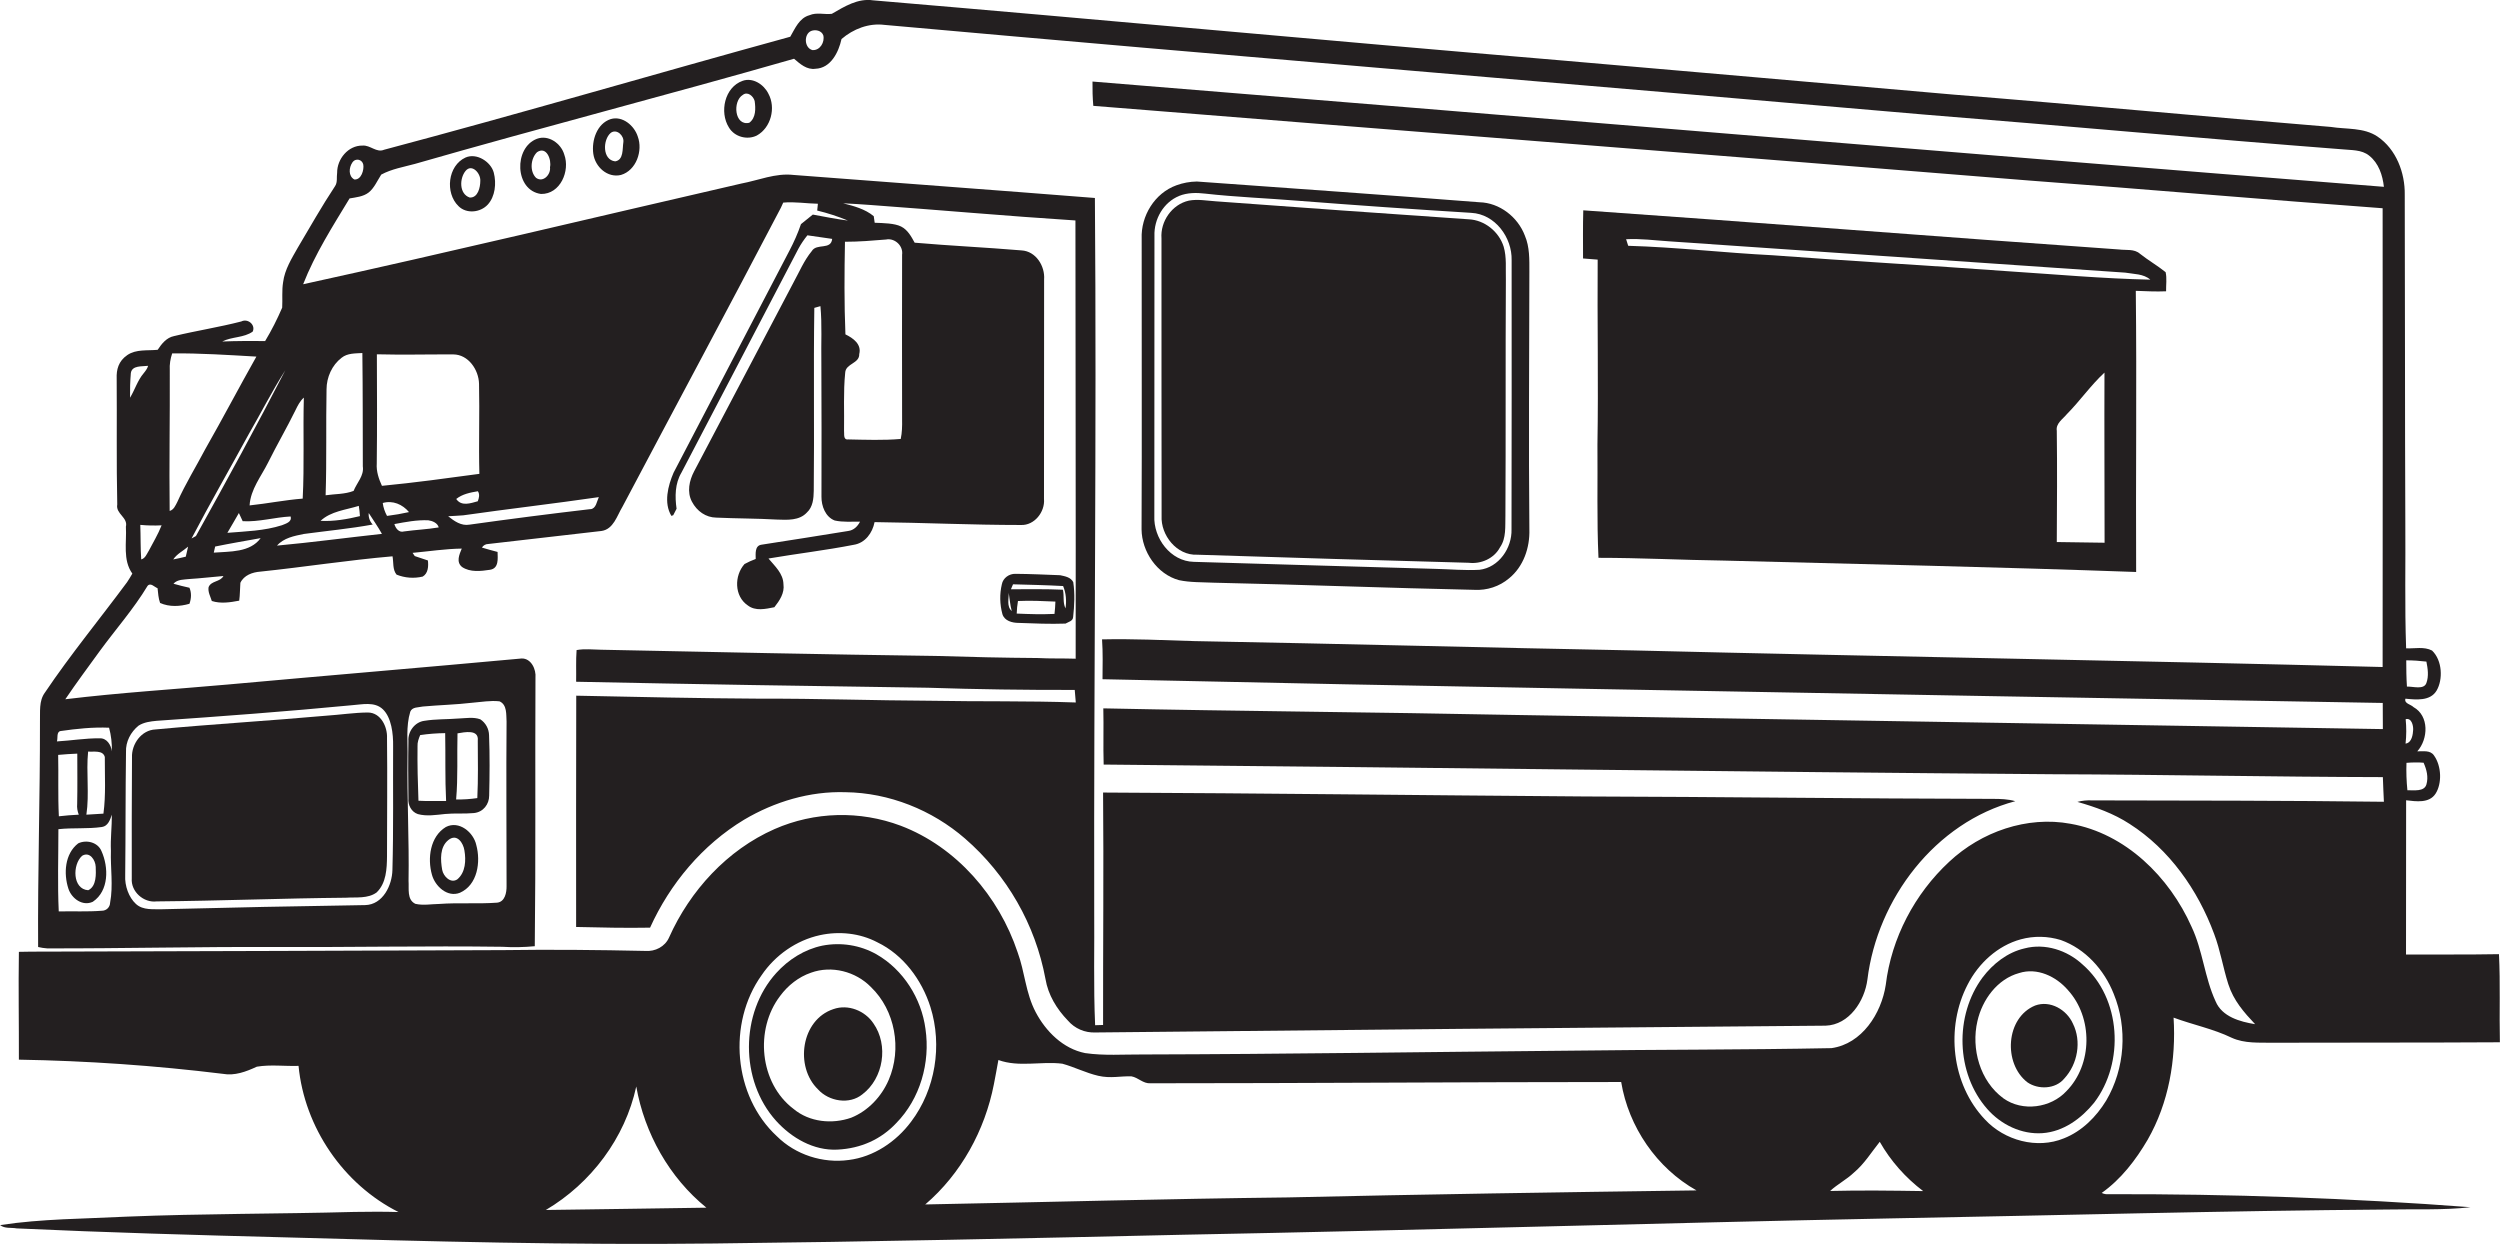
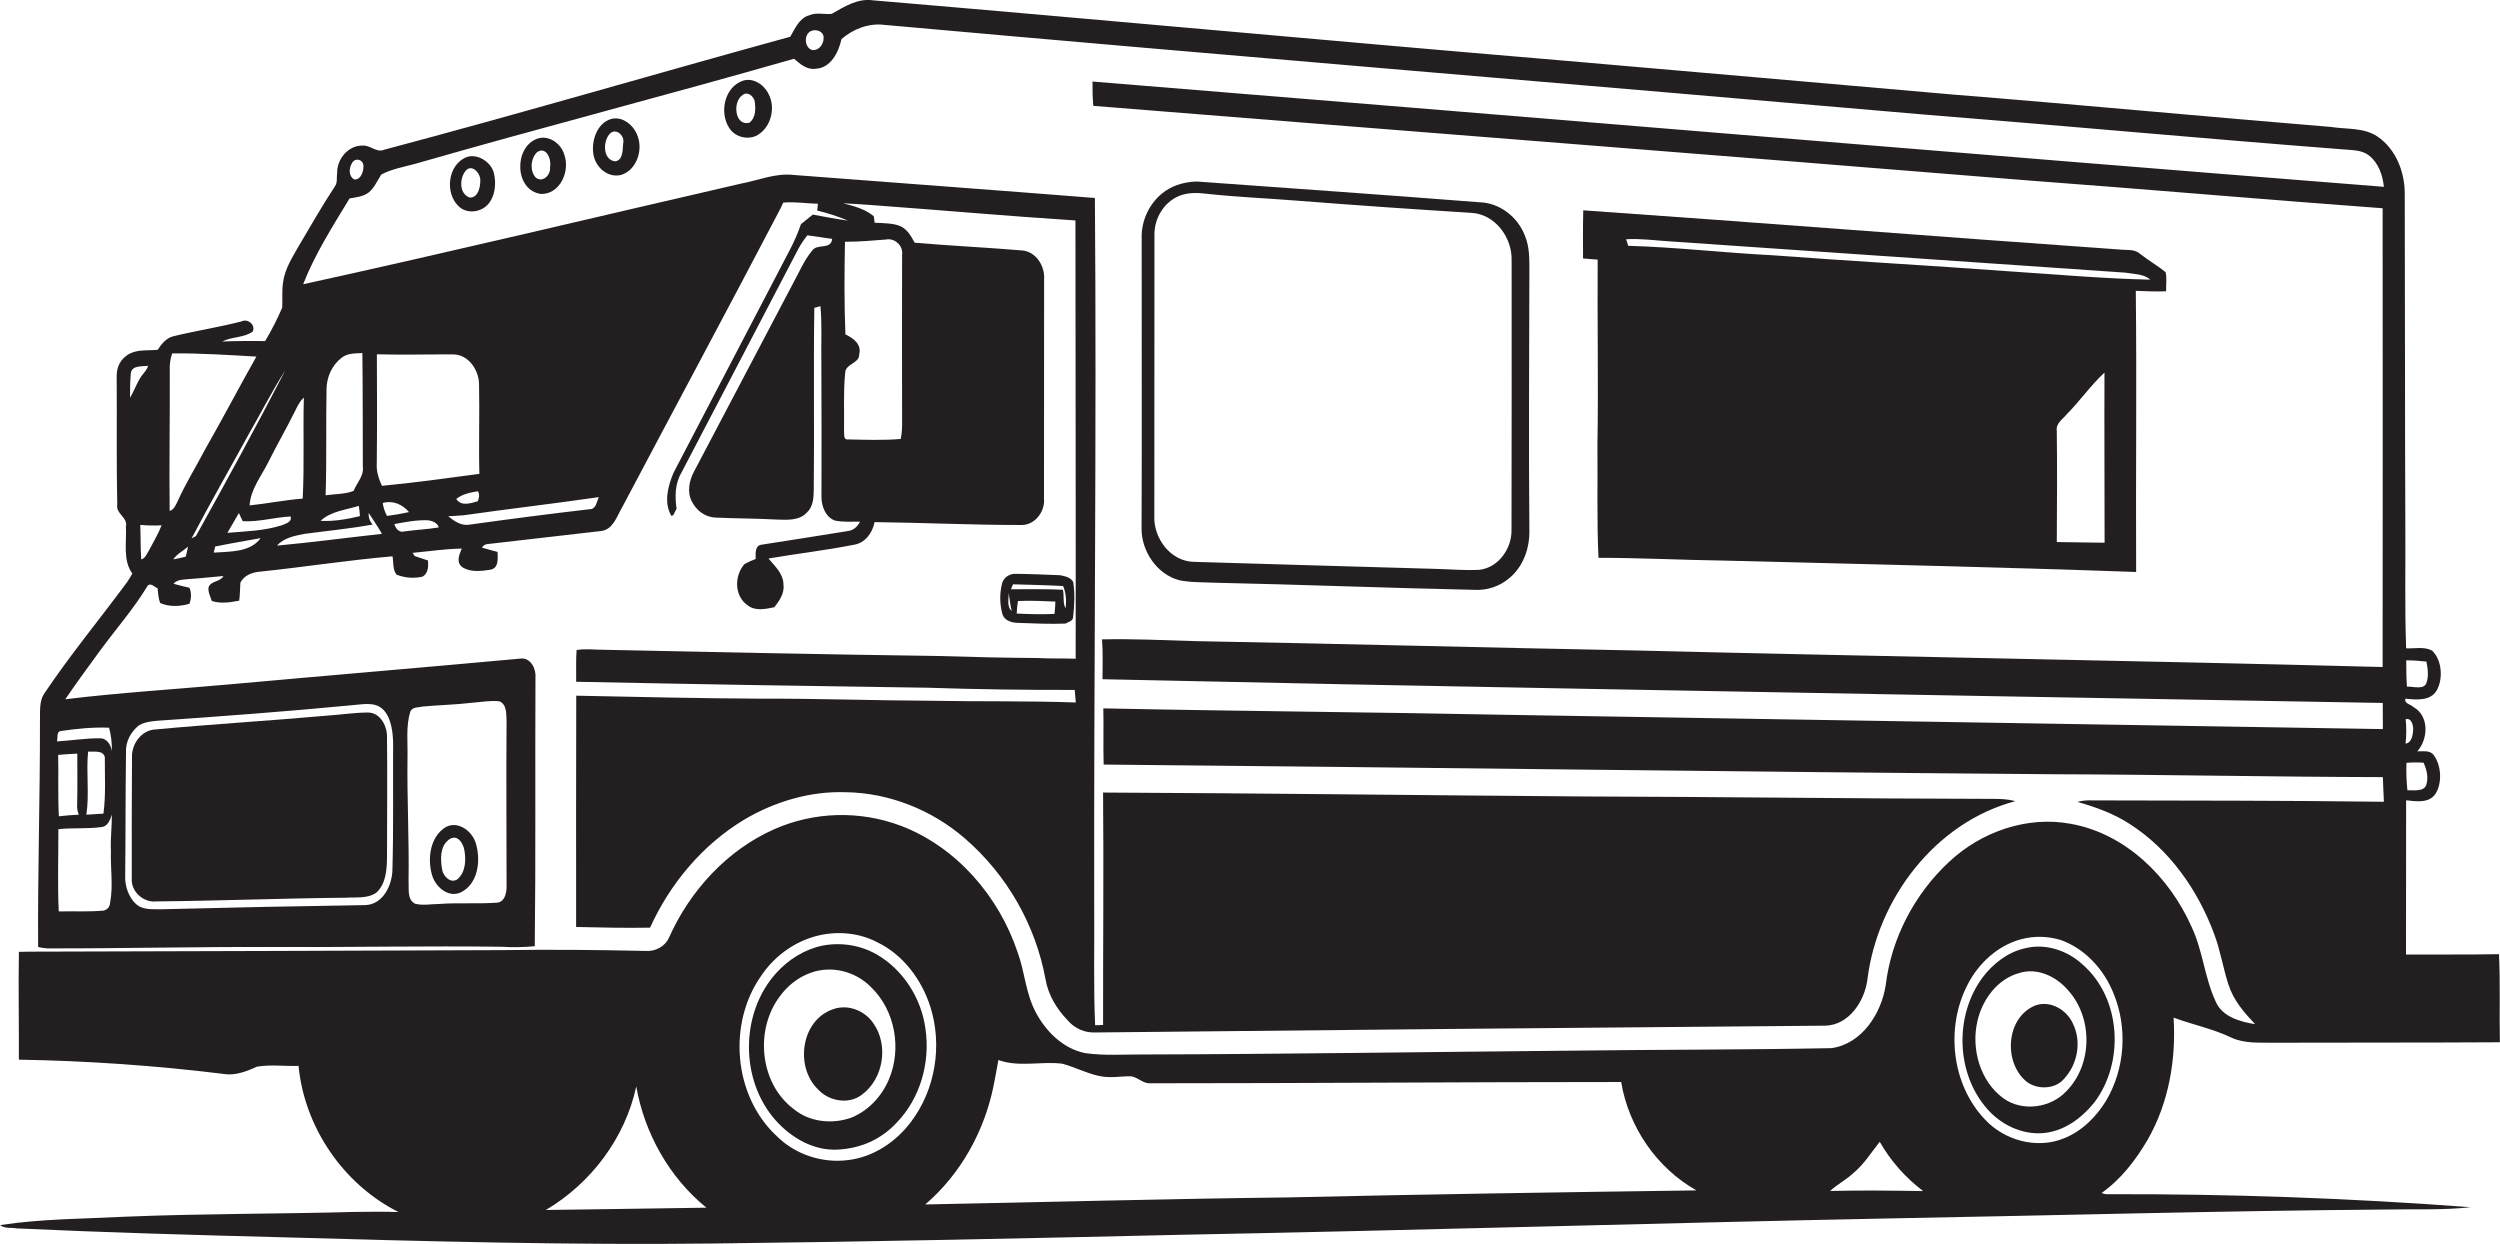
<svg xmlns="http://www.w3.org/2000/svg" version="1.1" id="Layer_1" x="0px" y="0px" viewBox="0 0 2170.5 1080" style="enable-background:new 0 0 2170.5 1080;" xml:space="preserve">
  <style type="text/css">
	.st0{fill:#231F20;}
</style>
  <title>biseeise_Food_Truck_flat_black_logo_White_background_c2baed2e-8e05-483c-b672-1f5e20f381f0</title>
-   <path class="st0" d="M354.6,693.2c-0.5,5.7,2.5,11.7,8.2,13.6c7.7,2.1,15.8,0.7,23.7-0.1s16.6,0,24.9-0.8s13.3-7.8,13.3-15.1  c0.4-17.4,0.6-34.9-0.1-52.4c-0.1-5.6-2.9-10.8-7.6-13.9c-6.1-2.2-12.6-0.9-18.8-0.7c-9.9,0.8-19.9,0.4-29.7,2  c-8.3,1-14.5,9.3-13.9,17.5C354.3,660,354.4,676.6,354.6,693.2z M397.2,636.7c6.1-1,18.7-3.8,17.6,6.3c0.1,16.6,0.4,33.3-0.4,49.9  c-6.1,0.9-12.2,1.3-18.4,1.2C397.7,675,396.7,655.8,397.2,636.7z M362.5,647.9c-0.2-3.4,1-6.6,2.3-9.7c7.2-1.1,14.4-1.6,21.7-1.7  c0.4,19.6-0.2,39.3,0.8,58.9c-8-0.1-16,0.3-24-0.2C362.7,679.4,362.3,663.7,362.5,647.9z" />
  <path class="st0" d="M136,782.6c54.8-0.5,109.5-2.7,164.3-3.2c8.9-0.6,19.1,1,26.7-4.6c8.4-8.1,8.9-20.6,9-31.5  c0-34.2,0.4-68.3,0-102.5c0.5-9.8-5.5-22.2-16.6-22.2s-24.4,2-36.6,2.8c-49.2,4.4-98.6,7.3-147.8,11.9  c-12.2,0.5-20.9,12.7-20.4,24.3c-0.2,35-0.3,70-0.2,105C113.5,774,124.6,784,136,782.6z" />
  <path class="st0" d="M723.6,876.1c-28.1,9.2-33.8,50-13.4,69.7c9.4,10.4,27.2,13.5,38.5,4.3c18.4-13.9,22.9-42.7,9.6-61.6  C751,877.5,736.3,871.6,723.6,876.1z" />
  <path class="st0" d="M884.3,540.8c13.6,0.5,27.2,1.1,40.8,0.6c2.5-1.5,6.4-2.1,6.6-5.7c1.1-10,1.6-20.3,0.1-30.3  c-2.2-4.3-7.2-5.1-11.4-6c-12.9-0.5-25.8-1.1-38.7-1.2c-5.5-0.2-10.9,3.6-11.9,9.1c-2,8.5-1.8,17.4,0.5,25.9  C872.1,539.1,878.9,540.8,884.3,540.8z M915.4,533c-10.9,0.5-21.8,0.2-32.7-0.3c0.1-3.7,0.5-7.3,1.1-10.9c10.8-0.5,21.7,0,32.5,0.5  c-0.2,3.6-0.3,7.2-0.8,10.8L915.4,533z M879.5,507.3c14.5,0.4,29,0.7,43.5,1.5c2.6,6.2,3,12.8,2.1,19.4c-2.6-4.9-1-10.9-2.3-16.2  c-15-0.7-30.1-0.4-45.1-0.4L879.5,507.3z M875.7,514c0.9,5.5,1.2,11.1,2.7,16.5c-4.7-4.1-2.4-11-2.6-16.5H875.7z" />
  <path class="st0" d="M387.1,718c-13.7,8.3-16.1,27.2-12.1,41.4c2.7,10,13.4,20,24.3,15.7c15.4-6.8,18.2-26.9,14.2-41.5  C411.1,722.6,398.5,712.1,387.1,718z M397.1,763.4c-5.8,4-12.2-2.6-13.2-8.2c-1.5-8.7-2.2-19.8,5.4-25.9s13,2.9,13.9,9  C404.7,746.9,404.2,757.4,397.1,763.4L397.1,763.4z" />
-   <path class="st0" d="M1008.5,447.8c-0.9,16.9,13.2,34.6,30.9,33.8c78.6,2.5,157.2,4.9,235.7,7c10.7,1.3,22.1-3.7,27.2-13.4  c5.6-8,4.4-18.2,4.7-27.5c0.4-68.3,0-136.7,0.4-205c-0.3-9.5,0.8-19.2-1.9-28.5c-4.1-13.1-16.6-23.2-30.4-23.8  c-73.1-5-146.2-10.2-219.3-15.6c-7.9-0.5-15.9-2.1-23.7-0.6c-14.6,3.3-24.8,18-23.7,32.8C1008.3,287.2,1008.5,367.5,1008.5,447.8z" />
  <path class="st0" d="M760.9,828.5c-14.2-8-30.9-10.6-46.9-7.5c-15.5,3.2-29.5,12.1-40,23.7c-31.6,34.8-31.7,93.5-0.2,128.4  c13.5,14.9,32.6,26,53.2,25s37.9-9,51-22.9c20.9-21.2,29.8-52.7,25.5-81.9C800,866.9,784.3,841.9,760.9,828.5z M771.6,937.5  c-6.2,14.5-17.9,27-32.6,32.9c-16.5,5.8-36.2,3.9-50-7.6c-29.6-22.3-33.9-69.1-11.7-98.1c6.7-9.1,16-16.5,26.8-20.2  c17.9-6.5,38.8-1.1,52,12.4C777.3,877.2,783.1,910.8,771.6,937.5L771.6,937.5z" />
  <path class="st0" d="M404.1,136.8c-15.4,7.1-17.8,30.7-6.1,42.1c6.9,7,19.1,5.7,25.5-1.3s7.6-18.4,5.2-27.7S413.9,132.4,404.1,136.8  z M417,157c0,5.6-2,14.9-9.2,14.5c-9.2-3.1-9-16.5-3.6-23.1S417.4,150.4,417,157z" />
  <path class="st0" d="M1808,837.3c-13.3-12.3-32.5-18.6-50.3-13.9c-14.8,3.4-27.4,13.3-36.4,25.2c-24.5,33-23.3,83.3,4.1,114.3  c11.9,13.5,29.7,22.2,47.9,20.9s33.7-12.7,44.8-26.4C1844.7,922.5,1841.8,866.6,1808,837.3z M1794.1,947.3  c-13.6,14.7-38.2,18.1-54.7,6.3c-20.4-14.9-28.2-43.1-22.6-67.1c4.2-18.5,17.2-36.5,36.2-41.7c15.6-5,32.1,2.9,42.3,14.7  c21.9,24,21.6,64.7-1.3,87.9L1794.1,947.3z" />
  <path class="st0" d="M1880.2,236.3c-7.1-5.7-15.1-10.3-22.3-16c-5-4.4-12-2.9-18-3.7c-155.1-10.9-310.1-23.2-465.3-34  c-0.4,13.9-0.2,27.8-0.2,41.8l12.7,1c-0.4,53.6,0.7,107.1-0.2,160.6c0.3,32.7-0.6,65.5,0.9,98.3c36.3,0,72.6,1.9,108.9,2.4  c119.3,3.1,238.6,5.6,357.9,9.9c-0.4-81.4,0.6-162.8-0.3-244.1c8.7,0.3,17.5,0.8,26.3,0.4C1880.5,247.3,1881.4,241.6,1880.2,236.3z   M1827.2,471.2l-41.5-0.6c0.2-32.2,0.4-64.4,0-96.6c-1-6.4,5.3-10.2,8.8-14.5c11.4-11.5,20.7-25,32.6-36  C1826.9,372.7,1827.2,422,1827.2,471.2z M1742,235.4c-67.7-5-135.5-8.7-203.2-13.8c-41.8-2.1-83.4-7-125.2-8.2l-1.8-5.7  c12.4-0.7,24.7,1,37.1,1.8c132.1,9.1,264.1,18.2,396.2,27.2c7.3,1.3,15.9,0.9,21.8,6.1C1825.2,241.9,1783.6,238.1,1742,235.4  L1742,235.4z" />
  <path class="st0" d="M1023.6,503.7c9.9,2.1,20.1,1.7,30.2,2.2c75.4,1.6,150.8,4.6,226.3,6.2c10.9,0.6,21.7-2.9,30.1-10  c12.5-10.2,18.1-26.6,17.6-42.5c-0.7-74.6-0.1-149.2,0-223.8c0-10.5,0.3-21.4-3.9-31.2c-6.1-16.2-22-28.6-39.5-29  c-81.7-6.4-163.6-12.1-245.3-18c-6.1,0.1-12.1,1.2-17.8,3.3c-18.8,6.8-30.9,26.6-30.1,46.4c-0.1,84.1,0.3,168.2-0.1,252.3  C991.3,478.9,1004.5,498.5,1023.6,503.7z M1023.7,170.1c7.2-2.9,15.1-2.9,22.6-2c26.8,3,53.8,4,80.7,6.2  c50.1,3.9,100.3,7.4,150.4,10.5c20.7,1.1,35.5,21.4,35,41.2c0,77.9,0.1,155.7-0.1,233.6c0.5,16.2-11,33.1-27.8,35.1  c-12.7,0.7-25.4-0.5-38.1-0.8c-69.9-2.1-139.9-3.9-209.9-6.1c-20.3-0.4-35.2-20.6-34.3-40c0.1-81,0.1-162,0.1-243  c-0.5-14.6,7.9-29.2,21.5-34.7H1023.7z" />
  <path class="st0" d="M1824.7,1035.7c16.8-11.9,29.6-28.6,39.9-46.2c18.3-32,24.8-69.5,22.5-106c16.7,6.2,34.4,9.7,50.5,17.5  c11.2,5.1,23.8,4.1,35.7,4.3c65.7-0.2,131.4,0,197.1-0.4c-0.6-25.5,0.5-51-0.8-76.5c-26.9,0.5-53.8,0.2-80.7,0.3  c0-44.7,0-89.3,0.1-133.9c8.6,1,20.1,2.8,25.6-5.8s5.3-23.7-1.4-33.1c-3.3-4.9-9.6-3.4-14.5-3.6c9.6-10.7,10.4-30.8-3.3-38.4  c-2.3-2.4-8.3-3-7-7.3c9.2,0.9,21.6,2.3,27.1-7.1s5.1-26-4-34.7c-6.9-3.6-15.1-1.6-22.5-1.9c-1.3-36.8-0.4-73.6-0.7-110.4  c-0.4-94.5-0.2-188.9-0.5-283.4c0.3-19.1-7.4-39.5-23.6-50.5c-12-8.1-27-6.2-40.6-8.4c-109-8.9-217.8-19.3-326.8-28  c-114.3-9.9-228.6-20.1-342.9-29.9c-198.6-16.7-397.1-35.2-595.8-52c-13.3-2-25,5.4-35.9,11.7c-6.4,0.8-13.2-1.5-19.4,1.2  c-8.9,2.4-12.5,11.5-16.7,18.7C568.5,64.2,451.4,98.7,333.5,130c-6.6,2.9-12-4.2-18.8-3.6c-12.4-0.2-22.1,11.7-22,23.6  c-0.6,3.8,0.5,8.2-1.8,11.6c-11.5,17.4-21.8,35.6-32.4,53.5c-5.3,9.4-11.3,18.9-12.7,29.9c-1.2,7.3-0.4,14.8-0.8,22.1  c-4.3,10-9.2,19.7-14.8,29c-12.4-0.1-24.9-0.1-37.3,0.4c8.4-4.3,18.8-3.1,26.5-8.6c2.7-5.8-4.2-11.7-9.9-8.8c-19.3,5-39,8-58.4,12.7  c-6.5,1.3-10.7,6.6-14.2,11.9c-8.8,0.9-18.7-0.7-26.4,4.6s-9.5,12.6-9.2,20.4c0.3,36.4-0.3,72.9,0.5,109.3  c-1.5,8.2,9.5,11.2,7.5,19.3c0.8,13.6-2.9,28.9,5.6,40.7c-1.5,2.5-2.9,5.1-4.6,7.5c-23.7,32-49.1,62.8-71.3,95.8  c-5.4,7.3-4,16.8-4.3,25.4c0.1,65.2-2,130.4-1.6,195.5c2.6,0.6,5.2,1,7.9,1.2c65.8,0.1,131.5-1.5,197.3-1.2s131.9-1.1,197.8-0.2  c9.4,0.6,18.8,0.4,28.2-0.5c0.9-77.7,0.2-155.4,0.6-233.1c0.7-7.2-3.7-16.9-12-16.7c-85,7.8-170.1,14.9-255.1,22.6  c-47,4.2-94.2,7.1-141.1,12.8c9.6-14.2,19.8-27.9,29.8-41.7c13.8-18.9,29.5-36.6,41.6-56.7c2.6-3.2,6,1,8.7,2  c0.5,4.3,0.7,8.7,2.2,12.8c8.1,3.6,17.2,3.1,25.5,0.7c1.6-4.6,1.9-9.4,0-13.9c-4.7-1-9.3-2.2-13.9-3.5c3.6-4,9.2-3.5,14-4.1  c9.8-0.6,19.6-1.8,29.4-2.6c-2.8,5.3-10.7,4-12.9,9.7c-0.7,4.2,1.6,8.1,2.8,12c7.8,2.5,15.9,1.2,23.8-0.3c0.7-5.1,0.6-10.3,1-15.5  c3.1-6.6,10.5-9.2,17.3-9.7c38.3-4,76.4-10,114.8-13.3c1,5.2-0.1,11.5,3.5,15.9c7.2,2.9,15.1,3.5,22.7,1.7c4.8-2.8,5.1-9.1,4.5-14  l-11.4-3.8l-1.9-2.8c14.2-1.3,28.4-3.5,42.7-3.7c-2.1,5.1-5.1,11.7,0.3,16c7,4.7,16.3,3.6,24.2,2.4s6.7-9.8,6.6-15.5  c-4.6-1.2-9.1-2.4-13.6-3.8c1.2-1.9,3.2-3.1,5.5-3.1l98.3-11.3c10.5-1.5,13.5-13.3,18.2-21c45.8-86.6,92.2-172.9,137.6-259.7l2-4.4  c10-0.9,20.1,0.8,30.1,1l-0.6,5.9c9.1,2.2,18,5.1,26.7,8.7c-10.2-1.3-20.3-3.3-30.5-5.2l-10.3,8.3c-2.7,7.9-6.1,15.6-10,23  c-33.5,64.3-67.1,128.5-100.6,192.8c-4.9,11.4-8.7,26.2-1.9,37.5l1.6-0.6l2.9-5.6c-1.5-10.6-1.4-21.9,4.2-31.3  c34-64.8,67.7-129.7,101.6-194.5c2.2-4.1,4.9-8,7.8-11.6l21.5,3.1c-1,10-13.5,3.5-17.7,10.6c-6.7,8.1-10.8,18-15.8,27.1  c-28.9,54.7-57.5,109.6-86.4,164.2c-4.2,8-6.3,17.8-1.9,26.2s12.2,13.8,21.2,13.9c17.6,0.8,35.2,0.7,52.8,1.7  c8.8,0.3,19.3,1,25.8-6.1c5.3-4.8,5.9-12.3,6-18.9c0.6-53-0.3-105.9,0.5-158.8l5.3-1.5c1.5,16.1,0.5,32.3,0.8,48.4  c0.1,39,0.3,78,0.1,117c-0.1,8.1,3.4,17.6,11.5,20.7c7.2,1.6,14.7,0.9,22,1c-2.1,4.1-5.5,7.5-10.3,8.1c-25,4.1-50.2,8-75.2,11.9  c-6.1,0.8-5.1,8-5.1,12.4c-3.3,1.2-6.6,2.7-9.7,4.4c-9,10.1-9,27.9,2.8,35.9c6.7,5.2,15.5,3.1,23.1,1.6c4.5-5.7,9-12.3,7.9-20  c-0.2-9.3-7.5-15.7-13-22.3c24.6-4.2,49.5-7.1,74-11.9c9.9-1.5,16.3-10.3,18.1-19.7c42.4,0.5,84.7,2.5,127.1,2.5  c11.7,0.5,21-11.4,20-22.6c0-63.5,0-127,0.1-190.5c0.9-11.7-7.1-24.6-19.6-25.3c-30.9-2.6-61.9-4-92.8-6.7c-2.9-5.3-6-11.1-11.7-14  s-15.3-3-23-3.3l-0.8-5.7c-7.6-6.3-17.3-8.8-26.6-11.2c8.1,0.4,16.2,0.9,24.2,1.5c59.2,4.3,118.3,9.6,177.5,13.4  c0,126.8,0.4,253.6,0.2,380.5c-11.1-0.4-22.1,0-33.1-0.6c-29.4-0.2-58.8-0.9-88.1-1.8c-96.9-1.3-193.8-3.4-290.7-5.4  c-7.1-0.1-14.4-1-21.4,0.3c-0.7,9.2-0.2,18.4-0.4,27.5c101.9,2.1,203.7,3.8,305.6,5.2c42.4,1.4,84.8,2,127.3,1.9  c0.3,3.6,0.6,7.2,0.9,10.9c-42-1.5-84-0.7-126-1.5c-49.2-0.2-98.4-2-147.6-1.8c-53.4-0.3-106.7-1.5-160.1-2.6  c-0.2,66.9-0.1,133.9-0.1,200.8c21.4,0.5,42.8,1,64.2,0.6c17.3-38.2,45.5-71.9,81.6-93.7c26.5-15.7,57.1-24.9,88.1-23.9  c37.9,0.5,75.1,15.4,103.7,40.2c36.4,31.6,61.1,74.6,69.9,122c2.3,13.8,9.8,26.1,19.4,36c6,7,14.8,10.8,24,10.4  c211.3-2.2,422.6-4.2,633.9-5.9c20.5-0.7,33.9-21.4,36.3-40.1c8.6-70,58.9-136.4,128.4-154.8c-6.3-1.8-12.8-2-19.3-2  c-118.3-0.2-236.7-1.8-355-2.1c-139.2-1-278.4-2.8-417.7-3.4c0.6,67.3-0.1,134.6,0,201.8l-6.9,0.2c-1.5-33.9-0.5-67.9-0.8-101.8  c-0.4-205.5,2.2-411,0.6-616.4c-87.2-6.9-174.5-13.3-261.7-20c-15.6-1.8-30.4,4.7-45.4,7.5c-126.9,29.2-253.3,59.6-380.3,87.4  c10.3-26.3,25.7-50.4,40.3-74.5c5.6-1,11.8-1.5,16.5-5.1s7.6-10.3,11-15.6c9.1-4.9,19.4-6.6,29.3-9.3C469.7,110.8,580,82.4,689.4,51  c5.2,4.5,11.1,9.8,18.6,8.7c13.3-0.5,20.1-14.4,22.6-25.8c10.2-8.8,23.7-14,37.2-12.3c300.9,27,602.1,51.7,903.2,77.9  c120.7,9.6,241.3,20.8,362.1,30.1c8.1,0.9,17.2,0.1,23.9,5.6c8.2,6.5,11.6,17,12.7,27c-373.8-29.5-747.5-61.1-1121.2-91.4  c-0.1,7,0.1,14.1,0.7,21.1c270.7,21.8,541.4,42.8,812.1,64.8c102.5,7.6,204.8,16.6,307.3,24.1c0,132.8,0.2,265.6,0,398.3  c-216.8-5.6-433.6-9.1-650.3-14.4c-127.1-2.4-254.2-5.8-381.4-8.1c-26.7-0.8-53.4-2.1-80.1-1.5c0.8,11.5,0.5,23.1,0.4,34.6  c140.9,3.1,281.9,5.9,422.9,8.4c229.5,4.2,459.1,8.3,688.6,12.2c0,7.6,0,15.1,0.1,22.7c-251.7-4.1-503.5-8.2-755.3-12.3  c-118.5-2.4-237.1-3.2-355.6-5.7c0.4,16.3-0.2,32.5,0.3,48.8c274.9,2.5,549.8,6.3,824.8,8.4c95.3,0.3,190.5,2.3,285.8,2.5  c0.3,7.1,0.5,14.2,0.9,21.4c-84.5-1.1-168.9-1-253.4-1.2c-4.3-0.2-8.6,0.2-12.7,1.3c15.8,4.5,31.5,10.1,45.3,19.1  c34.6,22.1,59.3,57.4,73.4,95.5c5.4,14.2,7.7,29.2,12.3,43.6s13.7,24.6,23.3,34.8c-13-2.1-28.7-6.4-34.3-19.8  c-9.6-20.7-11.1-44.1-20.9-64.8c-19.2-43.2-57.3-81-105.1-89.4c-37.8-7-77.5,7-105.2,32.9c-30,27.8-50.3,66.3-55.2,107.1  c-3.8,24.7-20.6,51.1-47.1,54.8c-75.5,1.5-151,1.2-226.5,2.2c-123.9,1.1-247.9,3-371.8,3.3c-16.6-0.1-33.2,1.2-49.7-1.2  c-19.1-3.8-34.1-18.8-42.9-35.5s-9.4-34.9-15.7-52c-16.2-48.6-53.1-91.5-101.5-109.9c-35.5-13.3-74.8-12.3-109.5,2.9  c-41.1,18.1-73.4,53.4-91.6,94.1c-3.5,8-12.1,12.4-20.7,11.7c-41.1-0.9-82.1-1.3-123.2-0.7c-132.9,0.5-265.9,1-398.9,1.3  c-7.2-0.1-14.5,0.1-21.7,0.2c-0.5,31.2,0.1,62.4,0,93.6c59.2,1,118.3,5.1,177,12.3c10.4,1.9,20.3-1.9,29.6-6.2  c11.9-2,24.1-0.3,36.2-0.7c5.1,53.3,38.9,102.9,86.8,126.9c-12.8-0.4-25.6-0.3-38.4-0.1c-65.9,1.8-131.9,1.4-197.8,4.1  c-36.6,1.9-73.4,1.8-109.7,7.3c4,3.3,9.6,2,14.4,2.9c77.9,3.6,155.9,5.8,233.9,7.8c123.9,3.5,247.8,6.8,371.7,5.3  c135.8-1.5,271.6-4.5,407.4-7.6c205-3.9,409.9-10.1,614.9-14.2c143.8-2.6,287.6-6.6,431.4-7.7c23.7-0.5,47.5,0.7,71.1-2  c-104.6-7.9-209.4-11.6-314.3-11.3C1828.6,1037,1826.5,1036.6,1824.7,1035.7z M2104.2,662.3c2.6,5.8,4.3,12.4,2.4,18.8  s-10.8,4.9-16.5,5c-0.8-7.9-1.1-15.9-0.8-23.8c5-0.4,10-0.5,15-0.1L2104.2,662.3z M2088.6,624.4c5.1-1.4,6.7,5.5,6.5,9.2  s-1,11.3-6.6,12C2089.3,638.6,2089.3,631.5,2088.6,624.4L2088.6,624.4z M2106.6,574.4c1.2,6.1,2.2,12.5,0,18.6s-11.5,2.9-16.9,3.1  c-0.5-7.6-0.6-15.2-0.6-22.8C2094.9,573.3,2100.8,573.7,2106.6,574.4L2106.6,574.4z M356.2,617.9c1.7-4.3,7.1-3.6,10.9-4.5  c14.3-1.3,28.8-1.6,43.1-3.3c7.8-0.6,15.6-2.1,23.5-1.2c6.7,3,5.7,11.6,6.1,17.6c-0.4,47.6,0,95.2,0,142.8  c0.1,5.6-1.4,13.8-8.3,14.4c-16.6,1.2-33.4-0.1-50,1.1c-6.9,0.1-14.1,1.5-20.9-0.1c-7.5-3.6-5.4-13.2-5.9-19.9  c0.6-35.7-1.4-71.4-0.9-107.2C354.1,644.4,352.3,630.7,356.2,617.9z M108.7,760c0.4-35.7,0.2-71.4,0.7-107.1  c-0.4-8.9,4.1-17.4,10.9-22.9c4.7-3,10.4-3.7,15.8-4.2c56.4-3.9,112.8-8.1,169.1-13.5c9-0.6,20-3.5,27.3,3.6s9,20.9,8.8,32.1  c-0.2,35.8,0.4,71.6-0.6,107.3c-0.3,13.4-8.3,30.1-23.6,30.5c-58.8,0.9-117.6,2.1-176.3,3.6c-7.7-0.2-16.6,1.1-22.8-4.6  S108.2,769.1,108.7,760z M96.3,738.6c-0.5,15,2.1,30.2-0.7,45.1c-0.1,3.9-3.2,7-7.1,7c-12.5,1-25,0.3-37.5,0.6  c-1.1-23.8-0.3-47.6-0.3-71.4c12.6-1.4,25.3-0.1,37.8-1.9c5.3-0.8,7.1-6.3,8.6-10.7C97.2,717.7,95.8,728.1,96.3,738.6z M68.4,707.3  c-5.8,0.3-11.6,0.7-17.3,1.4c-0.9-17.8-0.2-35.6-0.6-53.3c5.5-0.5,11.1-0.9,16.6-1.1c0,14.5,0.2,29.1-0.1,43.6  C66.7,701.1,67.2,704.3,68.4,707.3z M76.5,652.5c4.8,0.5,12.8-1.5,14.5,4.7c-0.1,16.4,1,32.9-1.2,49.2L75,707.3  C77.7,689.2,74.7,670.7,76.5,652.5z M94.7,631.8c1.8,6.7,2.6,13.6,2.4,20.5c-0.7-5.6-4.4-11.7-10.8-11.3c-12.3-0.1-24.6,2-36.9,2.7  c1-2.7-0.6-8.2,3.1-9C66.5,632.7,80.6,631.2,94.7,631.8z M112.9,345.2c-0.1-7.1,0.1-14.2,0.7-21.3c1-6.9,9.9-5.6,15-6.3  c-0.7,2.5-2.3,4.5-3.9,6.5c-5.3,6.2-7.6,14.3-11.8,21.2L112.9,345.2z M128.9,478.6c-1.6,2.7-2.9,6.2-6.3,7.1c-0.7-10-0.4-20-0.8-30  c6.1,0.6,12.3,0.7,18.5,0.4c-3.1,7.9-7.5,15.1-11.4,22.6V478.6z M769.9,207.8c7.5-0.9,14.4,5.9,13.3,13.4c0,47.7-0.2,95.4,0,143.1  c0.1,5.6,0,11.3-1.2,16.8c-15.1,1.3-30.4,0.7-45.6,0.4c-4.6,0.6-3.2-5-3.6-7.6c0.3-16.7-0.7-33.6,1-50.3c0.4-8.1,12.5-7.9,12.2-16.2  c2.2-8.6-5.4-13.9-12-17.1c-1.1-26.8-0.9-53.6-0.4-80.4c12.2,0,24.3-1,36.3-2V207.8z M161.3,483.3c-3.6,0.9-7.3,1.7-10.9,2.4  c3.2-4.8,8.6-7.4,12.9-11.1C162.6,477.5,161.9,480.4,161.3,483.3z M153.9,435.9c-1.6,3-3,6.7-6.6,7.7c-0.5-40.7,0.3-81.5,0.1-122.2  c-0.3-5,0.5-9.9,2.1-14.6c24.4-0.2,48.7,1.4,73.1,2.8c-15,26.6-29.2,53.7-44.3,80.2C170.2,405.2,161,420,153.9,435.9L153.9,435.9z   M166.3,467.5c15.9-30.4,33.1-60.2,49.5-90.3c10.7-18.5,20.4-37.7,31.9-55.7c-25,48.4-51.1,96.3-77.6,143.9L166.3,467.5z   M252.3,448.4c1.4,4.8-4.2,6.2-7.5,7.6c-15.3,4.9-31.5,5.3-47.4,6.6c3.3-5.8,6.8-11.4,10-17.2l3.3,7.1  C224.7,453.3,238.4,449.1,252.3,448.4z M185.6,479.8l1.2-5.3c13.1-2.7,26.3-4.9,39.5-7.3C217.1,479.8,199.5,478.7,185.6,479.8z   M336,447.9c-1.9-3.5-3.2-7.3-3.7-11.2c8.7-2.5,17.2,1.2,22.8,7.9c-6.2,1.4-12.6,2.5-19,3.3H336z M350.7,461.4  c-4.3,1.3-7.3-2.8-8.3-6.4c9.7-1.8,19.5-3.7,29.4-3.3c3.6,0.5,8.1,2.3,9.1,6.2C370.9,459.6,360.7,460,350.7,461.4z M512.7,442  c-35.1,4.1-70.1,8.6-105.1,13.5c-7.1,1.3-13.3-3.1-18.5-7.3c4.4-0.3,8.7-0.4,13.1-0.8c39.2-5.6,78.5-10.1,117.7-15.8  c-1.8,3.8-2.3,9.9-7.2,10.5V442z M396.1,433.2c5.4-4.3,12.2-5.6,18.8-6.7c1.8,2.7,1,5.9-0.1,8.7  C408.6,436.9,400.6,439.9,396.1,433.2L396.1,433.2z M327.1,402.4c0.4-31.6,0.2-63.2,0.1-94.8c22.1,0.6,44.3,0,66.4,0.1  c13,0.1,22,13.3,22.3,25.5c0.6,26.1-0.4,52.1,0.3,78.2c-28.1,3.8-56.3,7.7-84.6,10.4C328.9,415.9,326.6,409.3,327.1,402.4  L327.1,402.4z M320.2,445.5c3.9,6,7.9,11.8,11.4,18c-30.4,3.3-60.7,7.4-91.1,10.2c5.8-6.7,15-8.4,23.2-10.1  c20-2.7,40.1-4.6,59.9-8.2c-2.5-2.6-3.8-6.2-3.5-9.8L320.2,445.5z M283.5,338.1c0-10.5,4.7-21.1,13.1-27.5c5.1-4.1,11.9-3.7,18-4.1  c0.4,32.8,0.3,65.6,0.4,98.4c1.2,8.2-5.2,14.2-8,21.3c-7.7,3-16.2,2.6-24.3,3.8C283.7,399.4,282.9,368.7,283.5,338.1z M311.5,439.1  c0.5,3,0.8,6,1,9c-11.1,2.7-22.7,4.7-34.2,4.1c9-8.4,22-9.5,33.2-13V439.1z M263.8,345.1c-0.8,29.3,0.5,58.6-1,87.8  c-15.5,1.2-30.7,4.3-46.1,5.9c0.8-14,10.1-25.2,16.1-37.3c7.6-15.3,16.2-30,23.7-45.3c1.9-3.9,3.9-8,7.3-11V345.1z M307.6,155.8  c-5.3-2.9-4.7-10.3-1.7-14.7s8.7-2.5,9.5,1.8S313.8,156.4,307.6,155.8L307.6,155.8z M705.4,43.5c-7.2-1.8-7.7-13.8-1.2-16.6  c3.8-1.5,9.1-0.4,10.6,3.8C716.2,36.6,712,43.9,705.4,43.5z M473.9,1050.5c39.3-23.2,68.8-62.5,78.5-107.2  c7.2,40.7,28.7,79.1,60.9,105.2C566.8,1049.3,520.3,1049.8,473.9,1050.5z M736.9,1007.1c-22.5,3.1-46.2-4.5-62.4-20.6  c-37.8-34.9-43-98.2-13.3-139.8c11.8-17.4,30.1-30.3,50.7-34.8c16.6-3.6,34.6-1.8,49.8,6.2c22.6,10.9,38.6,32.6,46.1,56.2  c10.5,33.4,4.3,71.7-16.8,99.6C778,991.3,758.5,1004.4,736.9,1007.1z M1117.8,1039.6c-104.9,1.2-209.7,4.1-314.5,6.1  c31.1-26.6,51.8-64.4,59.6-104.4c1.4-7,2.6-14,3.9-21c17.9,6.5,37,0.9,55.5,3.2c10.6,2.9,20.4,8,31.2,10.5s19.3,0.1,28.9,0.5  c5.7,1,10.1,6.4,16.3,6c136.3,0,272.5-1.1,408.8-1.1c6.4,38.9,30.9,74.8,65.4,94.1C1354.5,1035.1,1236.2,1036.9,1117.8,1039.6z   M1588.9,1034c6.4-5.9,14.3-9.9,20.6-15.9c9.1-7.6,15.2-17.7,22.5-26.8c9.5,16.7,22.4,31.2,37.7,42.8  C1642.8,1033.7,1615.9,1033.3,1588.9,1034z M1791.9,988.3c-23.3,9.6-51.6,1.9-68.5-16.3c-29.2-30.6-34.4-80.1-15.1-117.2  c9.4-18.4,26-33.8,46.2-39.3c11.4-3.1,23.4-2.8,34.6,0.6c21.4,7.6,37.8,25.9,46,46.7c12.2,29.7,9.8,65-6.5,92.7  C1820,969.6,1807.6,982.1,1791.9,988.3L1791.9,988.3z" />
  <path class="st0" d="M644.7,70.2c-15.6,5.5-20.2,27.1-11.9,40.4c4.8,8.2,15.8,11.2,24.2,7.1c12.4-6.8,16.8-24.2,10.1-36.4  C663.2,73.3,653.5,67,644.7,70.2z M650.5,106.6c-12.9,3-14.6-18.8-5.6-24.2c4.2-3.3,9.2,1.1,10.3,5.3  C656.1,94.1,656.4,102.3,650.5,106.6L650.5,106.6z" />
  <path class="st0" d="M530.2,103.4c-12,3.9-16.7,18.6-15.1,30.1s12.4,21.2,24,18.4c13.3-3.9,19.2-21,14.6-33.4  C550.7,109.1,540.5,100.3,530.2,103.4z M534.1,140.1c-11.3-1.3-10.8-18.8-3.9-24.7c5.2-4,11.9,2.5,11,8.1S541.6,138.9,534.1,140.1  L534.1,140.1z" />
-   <path class="st0" d="M67.9,732.2c-11.7,9-12.8,26.3-8.5,39.4c2.8,8.5,12.3,15.5,21.2,11.3c14.1-9.5,13.8-30,7.5-44  C84.9,731.2,75,728.8,67.9,732.2z M76.6,772.9c-13.8-0.9-13.8-22.4-5.3-29.9c6.6-4,11.6,3.7,11.8,9.6S84,769.4,76.6,772.9z" />
  <path class="st0" d="M1766.9,873c-25.7,10.6-27.8,50.3-6.8,66.6c9.4,6.6,24.5,6.1,32.1-3.2c11.6-12.5,15.2-32.3,7.5-47.7  C1794.3,876.6,1780,868.2,1766.9,873z" />
  <path class="st0" d="M466.2,120.5c-20.3,7.6-19.5,44.8,3.5,47.9c16.8,0.3,25.4-20.1,20.2-34.2C487.1,124.4,476.1,116.8,466.2,120.5z   M465.5,154.5c-5.8-5.6-4.9-16.9,0.8-22.4c8.2-5.5,12.7,6.6,11.2,13.1c0.9,6.2-5.9,13.7-12.1,9.2L465.5,154.5z" />
</svg>